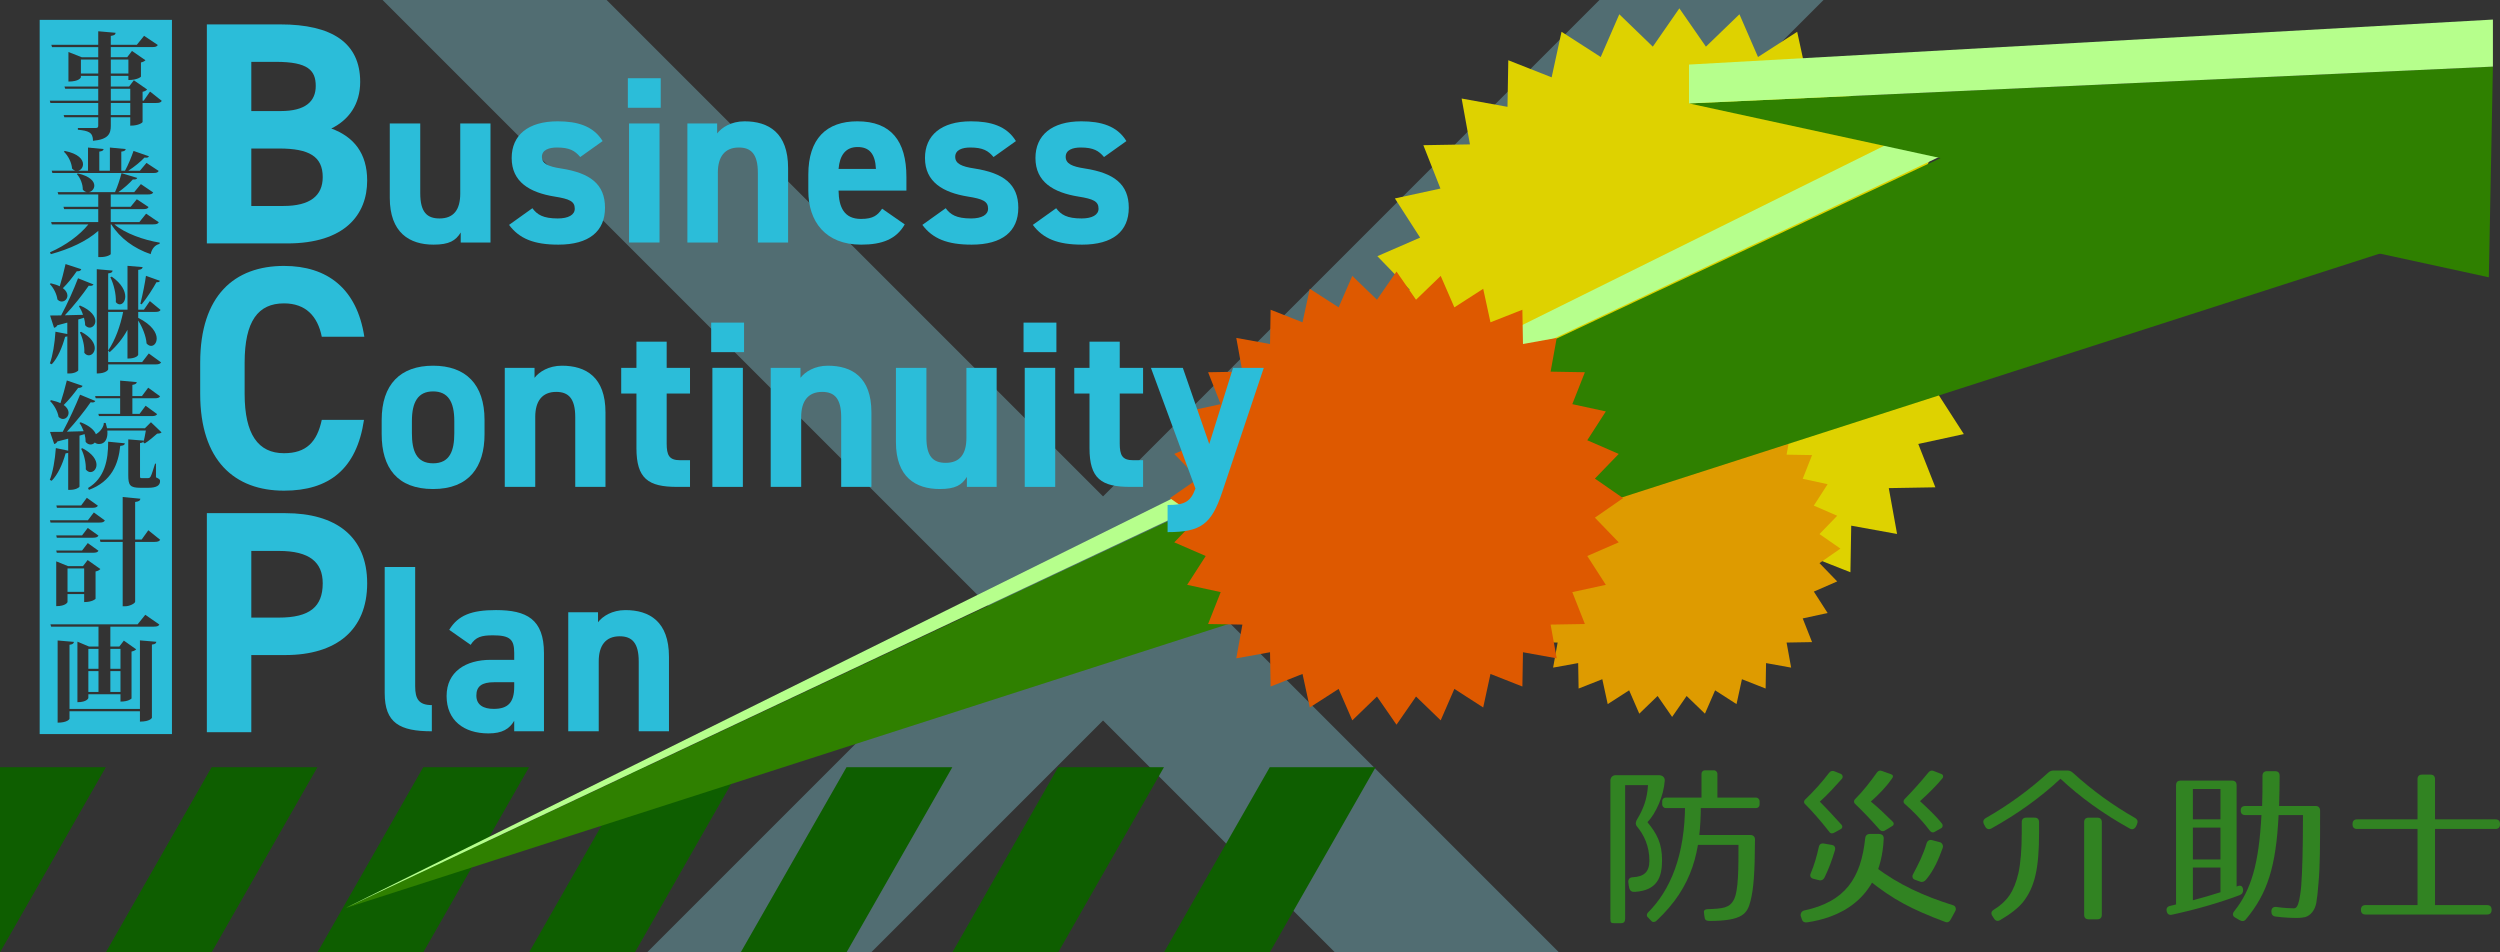
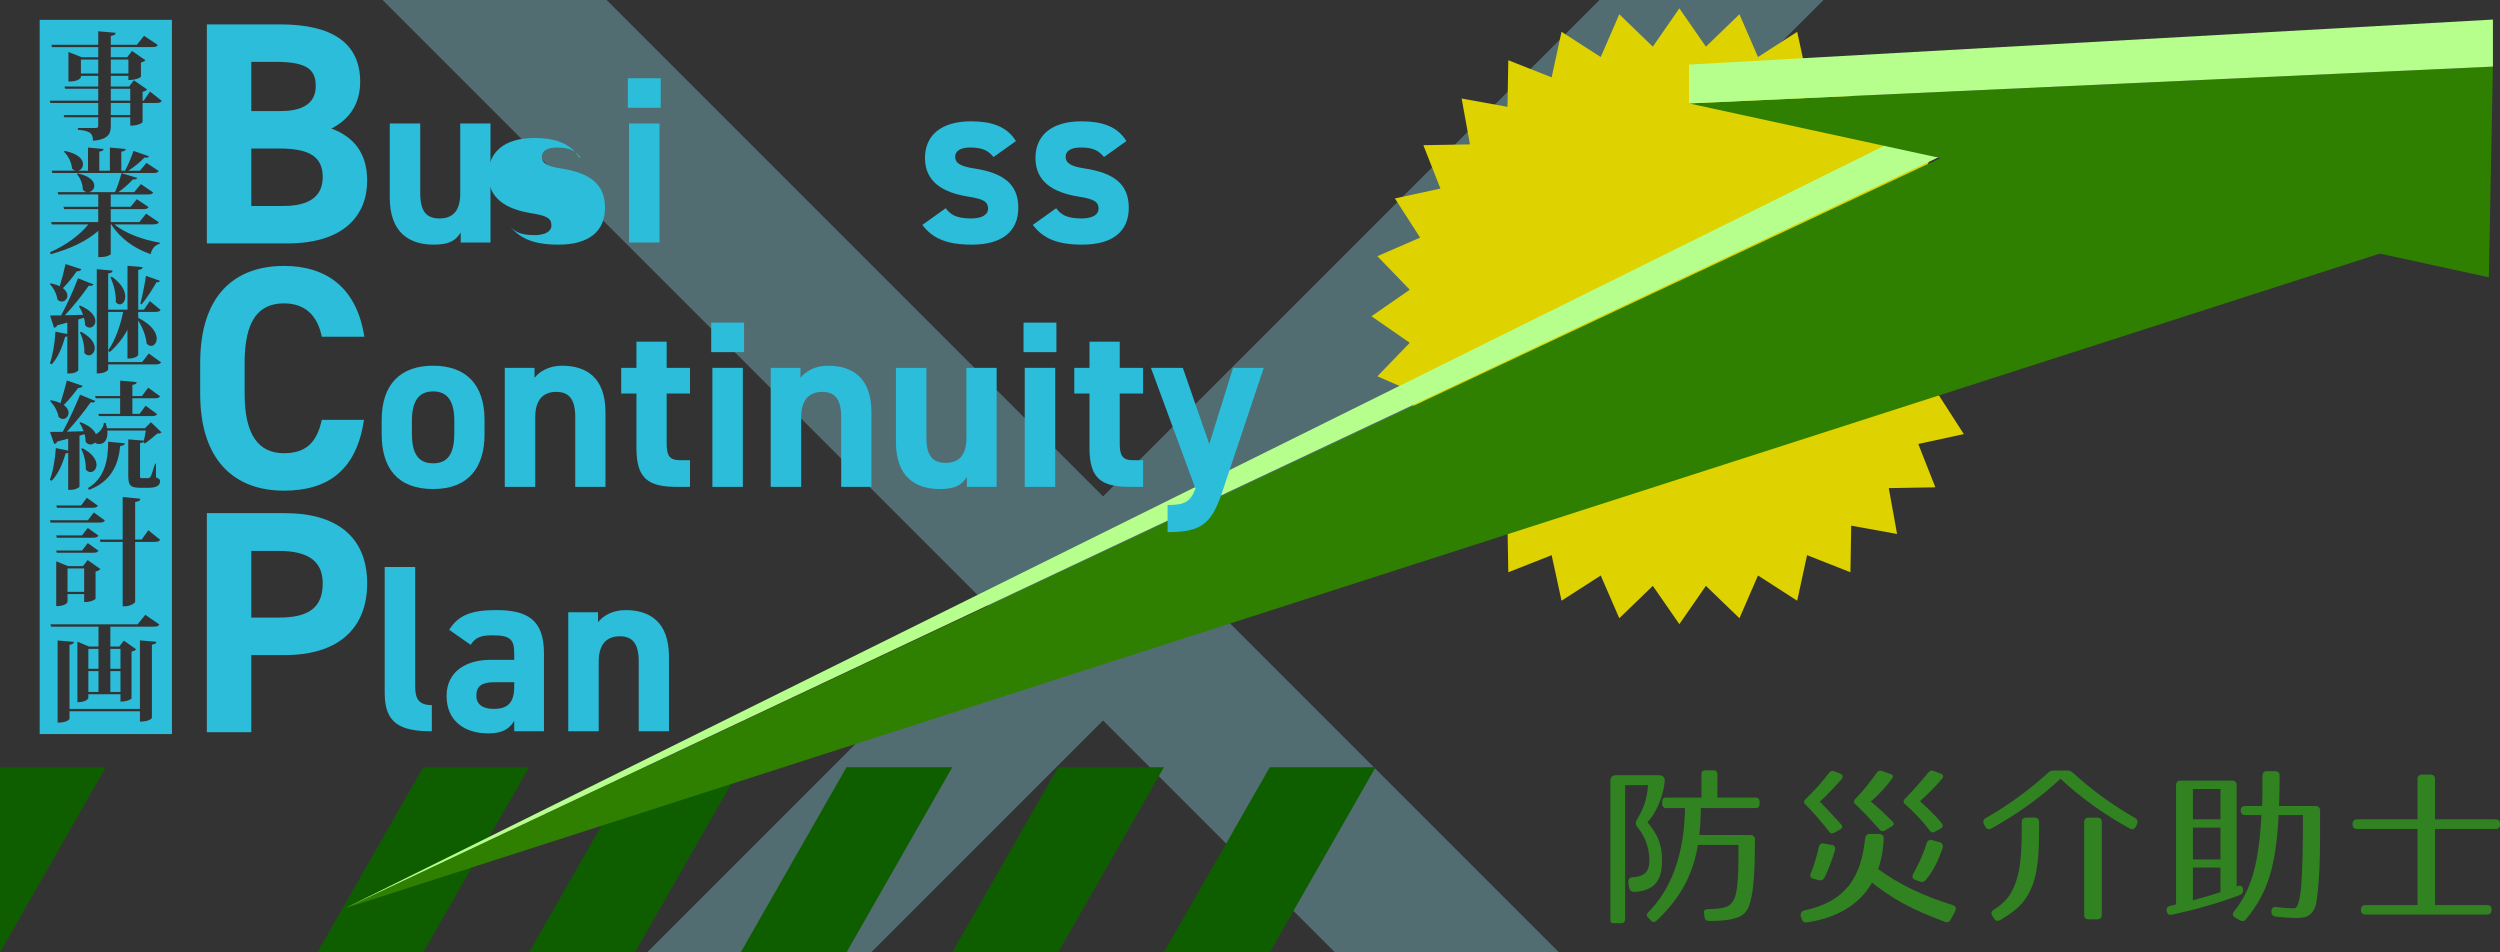
<svg xmlns="http://www.w3.org/2000/svg" width="1890.07" height="720" viewBox="0 0 1890.07 720">
  <rect x="0" y="0" width="1890.07" height="720" fill="#333333" stroke="none" />
  <defs>
    <style>
      .cls-1 {
        fill: #b6ff8c;
      }

      .cls-2 {
        fill: #de5900;
      }

      .cls-3 {
        fill: #ded200;
      }

      .cls-4 {
        isolation: isolate;
      }

      .cls-5 {
        fill: #0e5e00;
      }

      .cls-6 {
        fill: #318322;
      }

      .cls-7 {
        fill: #2f8000;
      }

      .cls-8 {
        fill: #de9b00;
      }

      .cls-9 {
        fill: #8bdae8;
        mix-blend-mode: screen;
        opacity: .35;
      }

      .cls-10 {
        fill: #2bbdd9;
      }
    </style>
  </defs>
  <g class="cls-4">
    <g id="layer2">
      <polygon class="cls-9" points="918.63 460 1378.63 0 1209.22 0 833.93 375.29 458.63 0 289.22 0 749.22 460 489.22 720 658.63 720 833.93 544.71 1009.22 720 1178.63 720 918.63 460" />
    </g>
    <g id="layer1">
      <polygon class="cls-5" points="640 580 560 720 640 720 720 580 640 580" />
      <polygon class="cls-5" points="480 580 400 720 480 720 560 580 480 580" />
      <polygon class="cls-5" points="800 580 720 720 800 720 880 580 800 580" />
      <polygon class="cls-5" points="0 580 0 720 80 580 0 580" />
      <polygon class="cls-5" points="320 580 240 720 320 720 400 580 320 580" />
-       <polygon class="cls-5" points="160 580 80 720 160 720 240 580 160 580" />
      <polygon class="cls-5" points="960 580 880 720 960 720 1040 580 960 580" />
      <polygon class="cls-3" points="1269.64 6.31 1289.72 35.27 1315.06 10.79 1329.1 43.1 1358.72 24.03 1366.19 58.47 1398.97 45.55 1399.58 80.77 1434.24 74.49 1427.97 109.16 1463.19 109.77 1450.27 142.55 1484.7 150.02 1465.64 179.64 1497.95 193.68 1473.47 219.02 1502.42 239.1 1473.47 259.17 1497.95 284.51 1465.64 298.55 1484.7 328.18 1450.27 335.65 1463.19 368.42 1427.97 369.03 1434.24 403.7 1399.58 397.42 1398.97 432.65 1366.19 419.73 1358.72 454.16 1329.1 435.09 1315.06 467.41 1289.72 442.93 1269.64 471.88 1249.57 442.93 1224.23 467.41 1210.19 435.09 1180.56 454.16 1173.09 419.73 1140.31 432.65 1139.71 397.42 1105.04 403.7 1111.32 369.03 1076.09 368.42 1089.01 335.65 1054.58 328.18 1073.64 298.55 1041.33 284.51 1065.81 259.17 1036.86 239.1 1065.81 219.02 1041.33 193.68 1073.64 179.64 1054.58 150.02 1089.01 142.55 1076.09 109.77 1111.32 109.16 1105.04 74.49 1139.71 80.77 1140.31 45.55 1173.09 58.47 1180.56 24.03 1210.19 43.1 1224.23 10.79 1249.57 35.27 1269.64 6.31" />
-       <polygon class="cls-8" points="1264.17 287.51 1275.14 303.34 1288.99 289.96 1296.67 307.62 1312.86 297.2 1316.95 316.02 1334.86 308.96 1335.19 328.21 1354.15 324.78 1350.71 343.73 1369.97 344.06 1362.91 361.98 1381.73 366.06 1371.31 382.26 1388.97 389.93 1375.59 403.78 1391.42 414.76 1375.59 425.73 1388.97 439.58 1371.31 447.26 1381.73 463.45 1362.91 467.54 1369.97 485.45 1350.71 485.79 1354.15 504.74 1335.19 501.31 1334.86 520.56 1316.95 513.5 1312.86 532.32 1296.67 521.9 1288.99 539.56 1275.14 526.18 1264.17 542.01 1253.19 526.18 1239.34 539.56 1231.67 521.9 1215.47 532.32 1211.39 513.5 1193.47 520.56 1193.14 501.31 1174.19 504.74 1177.62 485.79 1158.36 485.45 1165.43 467.54 1146.61 463.45 1157.03 447.26 1139.36 439.58 1152.75 425.73 1136.92 414.76 1152.75 403.78 1139.36 389.93 1157.03 382.26 1146.61 366.06 1165.43 361.98 1158.36 344.06 1177.62 343.73 1174.19 324.78 1193.14 328.21 1193.47 308.96 1211.39 316.02 1215.47 297.2 1231.67 307.62 1239.34 289.96 1253.19 303.34 1264.17 287.51" />
      <g>
        <polygon class="cls-7" points="260.89 686.64 1508.92 99.84 1842.71 177.71 260.89 686.64" />
        <polygon class="cls-1" points="260.89 686.64 1457.88 93.66 1502.73 101.39 260.89 686.64" />
        <polygon class="cls-7" points="1276.94 78.19 1881.62 209.64 1884.71 50.36 1276.94 78.19" />
        <polygon class="cls-1" points="1276.94 78.19 1276.94 48.81 1884.71 14.79 1884.71 50.36 1276.94 78.19" />
      </g>
-       <polygon class="cls-2" points="1055.79 205.3 1070.56 226.6 1089.21 208.59 1099.54 232.37 1121.34 218.34 1126.84 243.67 1150.96 234.17 1151.41 260.09 1176.92 255.47 1172.3 280.98 1198.22 281.43 1188.71 305.55 1214.05 311.04 1200.02 332.85 1223.8 343.18 1205.78 361.82 1227.09 376.6 1205.78 391.37 1223.8 410.02 1200.02 420.35 1214.05 442.15 1188.71 447.65 1198.22 471.77 1172.3 472.21 1176.92 497.72 1151.41 493.11 1150.96 519.03 1126.84 509.52 1121.34 534.86 1099.54 520.83 1089.21 544.61 1070.56 526.59 1055.79 547.9 1041.02 526.59 1022.37 544.61 1012.04 520.83 990.24 534.86 984.74 509.52 960.62 519.03 960.18 493.11 934.66 497.72 939.28 472.21 913.36 471.77 922.87 447.65 897.53 442.15 911.56 420.35 887.78 410.02 905.8 391.37 884.49 376.6 905.8 361.82 887.78 343.18 911.56 332.85 897.53 311.04 922.87 305.55 913.36 281.43 939.28 280.98 934.66 255.47 960.18 260.09 960.62 234.17 984.74 243.67 990.24 218.34 1012.04 232.37 1022.37 208.59 1041.02 226.6 1055.79 205.3" />
      <g>
        <path class="cls-10" d="M211.83,18.44c39.12,0,60.48,13.92,60.48,43.44,0,17.04-8.64,28.8-21.84,35.28,17.04,6.24,27.12,18.72,27.12,39.36,0,25.68-16.8,47.52-60.48,47.52h-60.72V18.44h55.44ZM189.99,83.96h22.32c18.48,0,26.4-7.2,26.4-18.96s-5.76-18.24-30-18.24h-18.72v37.2ZM189.99,155.72h24.24c20.16,0,29.76-7.68,29.76-21.84,0-15.6-10.32-21.6-32.88-21.6h-21.12v43.44Z" />
        <path class="cls-10" d="M370.82,183.34h-22.5v-7.56c-3.78,6.12-8.64,9.18-20.52,9.18-18.18,0-33.12-9-33.12-35.46v-56.16h23.04v52.74c0,14.22,5.04,19.08,14.58,19.08,10.62,0,15.66-6.48,15.66-18.9v-52.92h22.86v90Z" />
-         <path class="cls-10" d="M438.68,118.72c-3.96-4.68-7.92-7.2-17.64-7.2-5.94,0-11.34,1.8-11.34,7.02s4.86,7.38,14.4,8.82c22.14,3.42,33.3,11.88,33.3,29.7s-12.06,27.9-35.28,27.9c-18.36,0-29.52-4.5-37.26-14.94l17.64-12.6c3.6,4.86,8.1,7.74,19.26,7.74,7.92,0,12.78-2.7,12.78-7.38,0-5.58-3.96-7.38-15.3-9.18-18.72-3.06-32.4-10.98-32.4-29.16,0-17.1,12.24-27.72,34.74-27.72,14.76,0,27,3.42,34.02,14.94l-16.92,12.06Z" />
+         <path class="cls-10" d="M438.68,118.72c-3.96-4.68-7.92-7.2-17.64-7.2-5.94,0-11.34,1.8-11.34,7.02s4.86,7.38,14.4,8.82c22.14,3.42,33.3,11.88,33.3,29.7s-12.06,27.9-35.28,27.9c-18.36,0-29.52-4.5-37.26-14.94c3.6,4.86,8.1,7.74,19.26,7.74,7.92,0,12.78-2.7,12.78-7.38,0-5.58-3.96-7.38-15.3-9.18-18.72-3.06-32.4-10.98-32.4-29.16,0-17.1,12.24-27.72,34.74-27.72,14.76,0,27,3.42,34.02,14.94l-16.92,12.06Z" />
        <path class="cls-10" d="M474.68,59.15h24.84v22.32h-24.84v-22.32ZM475.58,93.34h23.04v90h-23.04v-90Z" />
-         <path class="cls-10" d="M519.68,93.34h22.5v7.56c3.42-4.5,10.62-9.18,20.7-9.18,18.18,0,32.94,8.64,32.94,35.28v56.34h-22.86v-52.74c0-14.04-5.04-19.08-14.4-19.08-10.62,0-15.84,7.02-15.84,18.9v52.92h-23.04v-90Z" />
-         <path class="cls-10" d="M684.01,169.66c-6.3,10.98-16.74,15.3-32.94,15.3-27,0-39.96-17.46-39.96-40.68v-12.24c0-27.18,13.68-40.32,37.08-40.32,25.38,0,37.08,14.76,37.08,42.12v10.26h-51.3c.18,12.42,4.14,21.42,16.92,21.42,9.54,0,12.6-2.88,16.02-7.74l17.1,11.88ZM633.97,127.72h28.26c-.54-11.7-5.22-16.56-13.86-16.56-9.18,0-13.5,6.3-14.4,16.56Z" />
        <path class="cls-10" d="M751.15,118.72c-3.96-4.68-7.92-7.2-17.64-7.2-5.94,0-11.34,1.8-11.34,7.02s4.86,7.38,14.4,8.82c22.14,3.42,33.3,11.88,33.3,29.7s-12.06,27.9-35.28,27.9c-18.36,0-29.52-4.5-37.26-14.94l17.64-12.6c3.6,4.86,8.1,7.74,19.26,7.74,7.92,0,12.78-2.7,12.78-7.38,0-5.58-3.96-7.38-15.3-9.18-18.72-3.06-32.4-10.98-32.4-29.16,0-17.1,12.24-27.72,34.74-27.72,14.76,0,27,3.42,34.02,14.94l-16.92,12.06Z" />
        <path class="cls-10" d="M834.67,118.72c-3.96-4.68-7.92-7.2-17.64-7.2-5.94,0-11.34,1.8-11.34,7.02s4.86,7.38,14.4,8.82c22.14,3.42,33.3,11.88,33.3,29.7s-12.06,27.9-35.28,27.9c-18.36,0-29.52-4.5-37.26-14.94l17.64-12.6c3.6,4.86,8.1,7.74,19.26,7.74,7.92,0,12.78-2.7,12.78-7.38,0-5.58-3.96-7.38-15.3-9.18-18.72-3.06-32.4-10.98-32.4-29.16,0-17.1,12.24-27.72,34.74-27.72,14.76,0,27,3.42,34.02,14.94l-16.92,12.06Z" />
        <path class="cls-10" d="M243.27,254.56c-3.12-15.6-12.24-25.2-28.56-25.2-19.44,0-29.76,13.2-29.76,44.88v23.52c0,30.72,10.32,44.88,29.76,44.88,16.8,0,24.96-8.4,28.56-25.2h31.92c-5.52,37.2-26.4,53.52-60.48,53.52-37.2,0-63.36-22.56-63.36-73.2v-23.52c0-51.12,26.16-73.2,63.36-73.2,32.88,0,55.2,17.28,60.72,53.52h-32.16Z" />
        <path class="cls-10" d="M366.32,328.32c0,24.66-11.7,41.4-38.88,41.4s-38.88-16.2-38.88-41.4v-10.8c0-27,14.22-41.04,38.88-41.04s38.88,14.04,38.88,41.04v10.8ZM343.46,327.6v-9.36c0-14.4-4.68-22.32-16.02-22.32s-16.02,7.92-16.02,22.32v9.36c0,12.96,3.24,22.68,16.02,22.68s16.02-9.72,16.02-22.68Z" />
        <path class="cls-10" d="M381.62,278.1h22.5v7.56c3.42-4.5,10.62-9.18,20.7-9.18,18.18,0,32.94,8.64,32.94,35.28v56.34h-22.86v-52.74c0-14.04-5.04-19.08-14.4-19.08-10.62,0-15.84,7.02-15.84,18.9v52.92h-23.04v-90Z" />
        <path class="cls-10" d="M469.64,278.1h11.52v-19.8h22.86v19.8h17.64v19.44h-17.64v37.62c0,9,1.8,12.78,10.26,12.78h7.38v20.16h-9.72c-21.78,0-30.78-6.12-30.78-29.34v-41.22h-11.52v-19.44Z" />
        <path class="cls-10" d="M537.68,243.91h24.84v22.32h-24.84v-22.32ZM538.58,278.1h23.04v90h-23.04v-90Z" />
        <path class="cls-10" d="M582.68,278.1h22.5v7.56c3.42-4.5,10.62-9.18,20.7-9.18,18.18,0,32.94,8.64,32.94,35.28v56.34h-22.86v-52.74c0-14.04-5.04-19.08-14.4-19.08-10.62,0-15.84,7.02-15.84,18.9v52.92h-23.04v-90Z" />
        <path class="cls-10" d="M753.49,368.1h-22.5v-7.56c-3.78,6.12-8.64,9.18-20.52,9.18-18.18,0-33.12-9-33.12-35.46v-56.16h23.04v52.74c0,14.22,5.04,19.08,14.58,19.08,10.62,0,15.66-6.48,15.66-18.9v-52.92h22.86v90Z" />
        <path class="cls-10" d="M773.83,243.91h24.84v22.32h-24.84v-22.32ZM774.73,278.1h23.04v90h-23.04v-90Z" />
        <path class="cls-10" d="M812.17,278.1h11.52v-19.8h22.86v19.8h17.64v19.44h-17.64v37.62c0,9,1.8,12.78,10.26,12.78h7.38v20.16h-9.72c-21.78,0-30.78-6.12-30.78-29.34v-41.22h-11.52v-19.44Z" />
        <path class="cls-10" d="M894.25,278.1l19.98,57.6,18-57.6h23.22l-31.5,94.14c-8.1,24.12-16.02,30.06-41.22,30.06v-20.52c12.42,0,17.28-1.98,21.06-12.42l-33.66-91.26h24.12Z" />
        <path class="cls-10" d="M189.99,495.24v58.32h-33.6v-165.6h59.28c38.16,0,61.92,17.52,61.92,53.04s-23.52,54.24-61.92,54.24h-25.68ZM210.87,466.92c23.28,0,33.12-8.16,33.12-25.92,0-15.84-9.84-24.48-33.12-24.48h-20.88v50.4h20.88Z" />
        <path class="cls-10" d="M290.84,428.67h23.04v90.18c0,9.72,2.88,14.22,12.6,14.22v19.8c-24.3,0-35.64-6.3-35.64-28.8v-95.4Z" />
        <path class="cls-10" d="M370.94,498.86h17.82v-5.22c0-10.08-3.06-13.32-16.02-13.32-8.82,0-13.14,1.26-16.92,7.2l-16.2-11.34c6.66-10.98,16.74-14.94,35.28-14.94,23.22,0,36.36,6.84,36.36,32.58v59.04h-22.5v-7.92c-3.6,6.12-9,9.54-19.44,9.54-18.72,0-31.68-9.9-31.68-28.26s14.4-27.36,33.3-27.36ZM388.76,515.78h-15.12c-9.36,0-13.5,3.06-13.5,10.08s5.22,10.08,13.14,10.08c10.44,0,15.48-4.5,15.48-16.74v-3.42Z" />
        <path class="cls-10" d="M429.62,462.87h22.5v7.56c3.42-4.5,10.62-9.18,20.7-9.18,18.18,0,32.94,8.64,32.94,35.28v56.34h-22.86v-52.74c0-14.04-5.04-19.08-14.4-19.08-10.62,0-15.84,7.02-15.84,18.9v52.92h-23.04v-90Z" />
      </g>
      <g>
        <rect class="cls-10" x="51.05" y="429.76" width="12.58" height="17.69" />
        <path class="cls-10" d="M81.76,235.81v29.21c5.54-8.1,9.24-18.83,11.35-29.21h-11.35Z" />
        <rect class="cls-10" x="83.43" y="490.57" width="7.66" height="15.05" />
        <rect class="cls-10" x="66.8" y="507.38" width="7.66" height="15.75" />
        <rect class="cls-10" x="83.43" y="507.38" width="7.66" height="15.75" />
        <rect class="cls-10" x="66.8" y="490.57" width="7.66" height="15.05" />
        <rect class="cls-10" x="83.78" y="77.85" width="14.7" height="9.15" />
        <path class="cls-10" d="M30,15v540h100V15H30ZM39.17,169.63l-.53-1.76h35.64v-9.77h-25.78l-.53-1.76h26.31v-9.33h-30.18l-.53-1.76h22c-1.06-.18-2.11-.79-2.99-1.94.09-3.87-1.85-8.89-4.49-11.7l.7-.53c9.42,2.2,12.5,6.07,12.5,9.24,0,2.46-1.85,4.49-4.05,4.93h19.71c1.94-4.22,3.78-10.03,4.93-14.34l11.88,3.61c-.35.97-1.32,1.32-3.34,1.14-2.64,2.99-6.78,6.69-10.91,9.59h11.97l5.02-6.07,9.33,6.34c-.7,1.14-1.76,1.5-4.14,1.5h-27.98v9.33h15.05l4.66-5.72,8.89,5.9c-.62,1.23-1.76,1.58-4.05,1.58h-24.55v9.77h21.65l5.1-6.34,9.59,6.51c-.7,1.23-1.76,1.58-4.22,1.58h-29.39c8.01,6.78,22.26,11.88,34.32,13.82l-.18.97c-3.26.7-5.81,3.52-6.69,7.74-12.5-4.31-23.23-12.06-29.74-22.53h-.44v22.44c0,.53-2.9,2.29-7.74,2.29h-1.67v-19.8c-8.89,7.83-21.65,13.73-35.9,17.6l-.62-1.41c11.88-5.19,22.53-13.02,29.04-21.12h-27.63ZM54.48,127.48c-.26-4.4-2.9-9.77-6.16-12.76l.62-.62c10.47,2.11,13.82,6.51,13.82,10.03,0,2.38-1.5,4.4-3.52,4.93h7.3v-17.51l11.79,1.14c-.18,1.06-.88,1.58-3.26,1.94v14.43h8.01v-17.51l11.97,1.14c-.18,1.06-.97,1.67-3.34,1.94v14.43h2.82c2.38-4.31,4.93-10.56,6.42-14.96l11.62,4.05c-.26.7-.88,1.06-2.02,1.06-.44,0-.79,0-1.32-.09-2.99,3.17-7.66,7.04-12.23,9.94h8.8l4.93-5.9,9.24,6.07c-.62,1.23-1.67,1.58-4.14,1.58H39.61l-.53-1.76h17.78c-.79-.26-1.58-.79-2.38-1.58ZM118.46,255.96c0,3.26-1.94,5.54-4.22,5.54-1.14,0-2.38-.62-3.43-1.85-.35-5.37-3.17-12.41-6.34-17.34v25.96c0,.18-1.23,2.82-8.1,2.82v-21.74c-3.43,6.34-8.01,12.06-13.46,16.9l-1.14-1.23v8.71h25.7l5.02-6.51,9.33,6.78c-.79,1.14-1.94,1.5-4.31,1.5h-35.73v3.78c0,.18-1.41,3.08-8.62,3.08v-78.85l11.97,1.06c-.18,1.23-.88,1.85-3.34,2.11v27.46h14.61v-33.17l11.44.97c-.18,1.14-.88,1.85-3.34,2.11v30.09h4.31l4.49-6.51,8.1,6.69c-.62,1.14-1.76,1.5-4.14,1.5h-12.76v4.49c10.56,5.28,13.99,11.44,13.99,15.66ZM105.52,312.9l4.58-6.16,8.71,6.34c-.7,1.14-1.85,1.5-4.05,1.5h-39.95l-.44-1.67h16.46v-11.79h-18.48l-.44-1.67h18.92v-11.7l12.58,1.14c-.18,1.14-.97,1.67-3.34,2.11v8.45h7.22l4.75-6.34,8.98,6.51c-.62,1.14-1.85,1.5-4.22,1.5h-16.72v11.79h5.46ZM83.43,209.58l1.06-.44c7.66,5.37,10.21,11,10.21,15.05,0,3.52-1.94,5.9-4.14,5.9-.97,0-2.11-.53-2.99-1.67.35-5.9-1.67-13.9-4.14-18.83ZM118.28,213.37c-2.29,4.14-6.95,11.62-11.18,16.72l-.97-.44c1.67-6.51,3.61-16.37,4.22-21.12l10.56,3.78c-.35.97-1.41,1.14-2.64,1.06ZM38.38,214.16c2.73.62,5.02,1.41,6.78,2.29,1.41-4.66,3.17-11.09,4.4-16.81l11.88,3.87c-.35,1.06-1.14,1.67-3.43,1.58-3.08,4.49-6.86,9.24-10.47,12.76,2.46,1.85,3.43,3.87,3.43,5.63,0,2.55-2.02,4.49-4.31,4.49-1.06,0-2.2-.44-3.26-1.58-.44-3.87-2.9-8.8-5.72-11.62l.7-.62ZM41.9,250.77l8.98,1.76v-8.62l-7.57,2.02c-.53,1.14-1.5,1.76-2.46,1.85l-2.99-9.24c1.94,0,4.84,0,8.36-.09,4.66-8.62,9.68-19.89,12.76-28.07l11.7,4.66c-.44.7-1.06,1.06-2.29,1.06-.35,0-.79,0-1.32-.09-4.4,6.42-11.26,15.22-18.04,22.35,4.14-.09,8.89-.18,13.73-.35-.79-2.46-1.94-4.75-3.08-6.51l.79-.53c8.71,3.7,11.62,8.36,11.62,11.79,0,2.9-2.11,4.93-4.31,4.93-1.14,0-2.38-.53-3.43-1.85,0-1.76-.35-3.7-.88-5.63-1.32.44-2.73.88-4.31,1.32v38.37c0,.62-2.64,2.46-6.86,2.46h-1.41v-28.07c-.44.18-.97.26-1.67.35-2.29,8.27-5.63,16.02-10.12,20.77l-1.41-.7c2.11-5.63,3.7-15.13,4.22-23.93ZM60.38,251.3l.97-.44c7.74,4.14,10.3,8.8,10.3,12.32,0,3.17-2.2,5.46-4.49,5.46-1.23,0-2.46-.62-3.43-1.94.35-4.84-1.23-11.35-3.34-15.4ZM51.84,312.1c0,2.55-1.94,4.66-4.22,4.66-1.14,0-2.29-.53-3.34-1.58-.62-4.05-3.43-9.06-6.42-11.97l.7-.7c2.9.62,5.28,1.41,7.13,2.29,1.58-4.75,3.43-11.35,4.84-17.16l11.88,4.05c-.35,1.06-1.23,1.58-3.34,1.58-3.34,4.58-7.22,9.33-10.91,12.94,2.64,1.85,3.7,4.05,3.7,5.9ZM68.38,356.9c-1.23,0-2.46-.62-3.52-2.02.26-4.84-1.32-11.53-3.52-15.58l.97-.44c8.01,4.22,10.65,8.98,10.65,12.5,0,3.26-2.2,5.54-4.58,5.54ZM81.76,333.93l12.67,1.23c-.18,1.23-1.14,1.76-3.52,1.94-1.41,13.82-6.51,26.84-23.67,33.26l-.7-1.41c12.58-7.39,15.31-21.12,15.22-35.02ZM65.66,376.35l8.36,5.98c-.7,1.14-1.85,1.58-4.14,1.58h-26.84l-.44-1.76h18.74l4.31-5.81ZM66.45,393.33l4.49-5.9,8.36,6.07c-.7,1.23-1.85,1.58-4.14,1.58h-36.96l-.44-1.76h28.69ZM51.05,449.12v6.07c0,.09-1.23,3.08-8.54,3.08v-33.88l8.89,3.61h11.35l3.52-4.58,9.59,6.78c-.53.7-1.76,1.5-3.61,1.85v20.68c0,.09-2.38,2.46-8.62,2.46v-6.07h-12.58ZM62.05,416.21l4.31-5.63,8.1,5.81c-.62,1.14-1.85,1.5-4.14,1.5h-27.37l-.44-1.67h19.54ZM42.51,404.77h19.54l4.31-5.63,8.1,5.81c-.62,1.14-1.85,1.58-4.14,1.58h-27.37l-.44-1.76ZM114.85,487.31v55.35c0,.18-1.5,2.9-9.06,2.9v-7.83h-53.24v5.72c0,.18-1.58,2.9-8.98,2.9v-62.13l12.32,1.06c-.18,1.23-.88,1.85-3.34,2.2v48.49h53.24v-51.83l12.41,1.06c-.18,1.23-.88,1.85-3.34,2.11ZM116.25,473.76h-32.82v15.05h6.78l3.43-4.49,9.33,6.6c-.62.62-1.76,1.32-3.52,1.67v35.46c0,.09-2.2,2.38-8.36,2.38v-5.54h-24.29v2.82c0,.18-1.14,3.17-8.27,3.17v-45.76l8.8,3.7h7.13v-15.05h-35.81l-.53-1.76h65.91l5.81-7.22,10.65,7.39c-.62,1.14-1.67,1.58-4.22,1.58ZM116.87,409.7h-14.7v45.23c0,1.14-3.96,3.43-7.57,3.43h-1.85v-48.66h-16.81l-.44-1.76h17.25v-32.21l13.38,1.32c-.18,1.32-.97,2.11-3.96,2.46v28.42h4.93l5.02-7.04,8.98,7.22c-.7,1.14-1.85,1.58-4.22,1.58ZM107.19,361.47h4.58c1.06,0,1.5-.18,2.11-1.23.7-1.06,1.94-5.19,3.34-9.68h.7v10.3c2.73,1.32,3.08,1.67,3.08,2.9,0,3.17-2.46,5.02-8.98,5.02h-5.9c-7.92,0-9.15-1.94-9.15-9.68v-26.93l11.79.97c-.18.97-.62,1.5-2.9,1.85v24.2c0,2.2,0,2.29,1.32,2.29ZM118.81,327.86c-2.38,2.2-6.51,5.54-9.33,7.39l-1.06-.62c.62-2.2,1.32-6.25,1.85-9.15h-29.13c.09.62.09,1.23.09,1.85,0,4.05-1.58,8.36-6.34,8.36-1.14,0-2.38-.35-3.17-1.14-.88.97-2.02,1.5-3.26,1.5s-2.55-.53-3.7-1.94c0-1.76-.26-3.87-.79-5.9l-3.87,1.14v38.54c0,.53-2.73,2.46-7.04,2.46h-1.5v-27.98c-.44.18-1.06.35-1.94.35-2.38,8.36-5.9,16.1-10.56,20.77l-1.41-.7c2.29-5.63,3.96-15.13,4.58-24.02l9.33,1.94v-9.06c-2.55.7-5.19,1.41-8.18,2.11-.53,1.14-1.5,1.76-2.38,1.94l-3.17-9.15c2.2,0,5.54,0,9.59-.09,4.75-8.8,9.86-19.98,13.11-28.07l11.53,4.75c-.35.7-.97,1.14-2.2,1.14-.35,0-.79-.09-1.32-.18-4.4,6.42-11.26,15.05-17.95,22.26,3.87-.09,8.18-.18,12.67-.35-.88-2.38-1.94-4.58-3.17-6.25l.88-.53c6.95,2.73,10.38,6.07,11.53,9.06.44-.35.88-.62,1.32-.88,2.11-1.41,4.75-4.84,4.66-7.66h1.41c.44,1.41.79,2.82,1.06,4.05h28.6l4.58-4.58,8.01,7.66c-.62.7-1.58.88-3.34.97ZM118.1,77.85h-10.3v14.43c0,.18-2.38,2.73-9.33,2.73v-6.34h-14.7v6.34c0,5.9-1.67,10.38-13.46,11.44,0-6.51-3.52-7.57-11.44-8.36v-1.32h13.46c1.5,0,1.94-.53,1.94-1.76v-6.34h-25.61l-.53-1.67h26.14v-9.15h-36.17l-.44-1.76h36.61v-8.98h-24.99l-.53-1.67h25.52v-8.1h-13.11v1.06c0,.26-1.32,3.26-9.42,3.26v-22.35l10.03,3.96h12.5v-7.66h-34.94l-.53-1.76h35.46v-10.21l13.11,1.14c-.09,1.23-.62,1.94-3.61,2.38v6.69h19.71l5.46-6.78,10.38,6.95c-.7,1.23-1.76,1.58-4.31,1.58h-31.24v7.66h12.41l3.61-4.75,10.21,7.04c-.62.62-1.76,1.32-3.43,1.67v10.74c0,.09-2.55,2.55-9.5,2.55v-3.17h-13.29v8.1h13.82l3.61-4.75,10.03,6.95c-.53.7-1.67,1.41-3.43,1.76v6.69h.88l4.75-6.86,8.89,7.04c-.7,1.14-1.76,1.58-4.22,1.58Z" />
        <rect class="cls-10" x="83.78" y="67.11" width="14.7" height="8.98" />
        <rect class="cls-10" x="83.78" y="45.02" width="13.29" height="10.56" />
        <rect class="cls-10" x="61.17" y="45.02" width="13.11" height="10.56" />
      </g>
      <g>
        <path class="cls-6" d="M1567.13,584.2c14.78,13.48,30.46,24.76,47.05,34.22,1.94,1.17,2.33,2.72,1.42,4.8l-.78,1.69c-1.17,1.94-2.85,2.59-4.8,1.43-20.09-11.15-37.59-23.85-52.24-37.59-14.65,13.74-32.15,26.44-52.24,37.59-1.94,1.04-3.63.52-4.67-1.43l-.91-1.69c-1.04-2.07-.52-3.63,1.43-4.8,16.59-9.46,32.28-20.74,47.05-34.22,1.3-1.17,2.59-1.68,4.28-1.68h10.11c1.69,0,2.98.52,4.28,1.68ZM1529.41,682.06c-3.24,4.02-9.07,8.81-17.11,13.48-1.94,1.17-3.63.78-4.8-1.17l-1.17-1.81c-1.3-1.95-.91-3.63,1.04-4.8,9.85-6.09,15.3-13.35,18.67-27.87,1.55-7.13,2.46-17.63,2.46-30.33v-7.91c0-2.33,1.17-3.5,3.5-3.5h6.09c2.33,0,3.5,1.17,3.5,3.5v7.91c0,26.7-3.11,41.09-12.19,52.5ZM1585.53,695.03h-6.35c-2.33,0-3.5-1.17-3.5-3.5v-69.87c0-2.33,1.17-3.5,3.5-3.5h6.35c2.33,0,3.5,1.17,3.5,3.5v69.87c0,2.33-1.17,3.5-3.5,3.5Z" />
        <path class="cls-6" d="M1695.85,672.6c.13,2.07-.65,3.37-2.59,4.15-14.78,5.57-32.54,10.76-51.2,14.78-2.2.52-3.63-.52-4.02-2.85-.39-2.07.65-3.5,2.98-3.89,1.69-.39,2.98-.65,4.15-1.04v-90.09c0-2.33,1.17-3.5,3.5-3.5h38.76c2.33,0,3.5,1.17,3.5,3.5v76.61l.65-.26c2.46-1.04,4.02,0,4.28,2.59ZM1678.74,596.51h-20.87v22.94h20.87v-22.94ZM1678.74,625.68h-20.87v24.11h20.87v-24.11ZM1678.74,674.55v-18.67h-20.87v24.76c7-1.81,13.87-3.89,20.87-6.09ZM1723.46,586.53c0,6.22-.13,13.74-.39,22.81h27.48c2.33,0,3.5,1.3,3.5,3.63,0,25.92,0,41.48-1.17,54.31-.52,6.61-1.04,11.54-1.69,15.3-1.04,5.57-4.28,9.59-8.42,10.76-1.04.26-3.5.65-6.35.65-4.02,0-9.85-.26-15.94-1.04-2.2-.26-3.24-1.55-3.24-3.63v-.39c0-2.33,1.42-3.5,3.76-3.24,5.7.78,10.37,1.04,13.22,1.04,1.69,0,2.98-1.43,4.02-6.09.39-1.94,1.17-5.96,1.56-11.15.78-9.85,1.3-26.96,1.3-53.27h-18.41c-1.95,39.02-8.43,59.24-24.63,78.68-1.3,1.69-2.98,1.82-4.8.78l-3.37-1.94c-2.07-1.17-2.2-2.98-.78-4.8,12.83-16.07,18.67-35.65,20.61-72.72h-12.18c-2.33,0-3.5-1.17-3.5-3.5,0-2.2,1.17-3.37,3.5-3.37h12.7c.26-6.87.26-14.52.26-22.81,0-2.2,1.17-3.5,3.5-3.5h5.96c2.33,0,3.5,1.17,3.5,3.5Z" />
        <path class="cls-6" d="M1890.07,622.96v.26c0,2.33-1.17,3.5-3.5,3.5h-45.63v57.55h39.28c2.33,0,3.5,1.17,3.5,3.5v.13c0,2.33-1.16,3.5-3.5,3.5h-91.77c-2.33,0-3.5-1.17-3.5-3.5v-.13c0-2.33,1.17-3.5,3.5-3.5h39.27v-57.55h-45.63c-2.33,0-3.5-1.17-3.5-3.5v-.26c0-2.33,1.17-3.5,3.5-3.5h45.63v-30.33c0-2.33,1.17-3.5,3.5-3.5h6.22c2.33,0,3.5,1.17,3.5,3.5v30.33h45.63c2.33,0,3.5,1.17,3.5,3.5Z" />
        <g>
          <path class="cls-6" d="M1245.54,621.62c7.34,8.99,11.01,16.04,11.01,28.86s-3.72,22.64-20.33,23.78c-2.37.16-3.65-.49-4.38-2.49-.34-.94-.62-3.29-.78-4.83-.2-1.95.71-3.58,3.34-3.72,8.44-.45,12.59-3.9,12.59-12.49,0-11.07-4.17-19.65-9.4-25.92-1.38-1.66-1-3.56.15-5.46,4.51-7.42,7.59-15.07,8.19-25.77h-17.27v100.76c0,2.35-.76,3.61-3.11,3.61h-4.98c-2.63,0-3.08-.29-3.08-3.61v-104c0-2.18,1.28-4.29,4.18-4.29h32.36c2.35,0,4.79,1.25,4.56,4.29-.83,11.34-6.56,24.4-13.07,31.28Z" />
          <rect class="cls-6" x="1286.38" y="582.37" width="12.04" height="24.25" rx="2.59" ry="2.59" />
          <path class="cls-6" d="M1285.88,607.92c0,35.39-5.79,62.21-33.53,88.2-1.21,1.13-2.8,1.23-3.68.35-1.21-1.21-2.74-2.78-3.21-3.36-.8-1-.21-2.54.37-3.12,17.09-16.94,28.12-43.47,28.12-82.08h11.93Z" />
          <rect class="cls-6" x="1256.68" y="603.01" width="73.61" height="7.91" rx="2.59" ry="2.59" />
          <path class="cls-6" d="M1278.58,631.3h44.76c2.35,0,3.49,1.45,3.48,3.49-.12,25.1-1.01,37.11-3.4,46.45-2.37,9.27-5.71,14.94-30.65,15.02-2.27,0-3.52-.47-3.91-1.95-.34-1.29-.41-3.09-.63-4.56s.87-2.33,2.59-2.39c12.04-.4,16.73-1.03,19.94-6.97,3.66-6.78,3.58-24.14,3.58-41.67h-35.75v-7.41Z" />
        </g>
        <g>
          <path class="cls-6" d="M1375.84,606.09c5.4,5.4,10.36,10.87,16.46,17.52.79.86.77,2.43-.48,3.12l-5.18,2.85c-1.25.69-2.63.76-3.49-.49-6.7-8.58-13.44-16.23-18.41-21.12-1.25-1.22-.97-2.57.11-3.59,5.78-5.45,13.13-13.56,17.99-20.1,1.02-1.37,2.61-1.74,3.93-1.21l4.75,1.91c1.32.53,2.35,2.35.86,3.99-4.41,4.88-10.27,11.49-16.54,17.13Z" />
          <path class="cls-6" d="M1414.41,606.01c5.42,4.39,11.48,10.2,16.63,15.3.95.94.91,2.37-.31,3.11l-5.75,3.51c-1.22.74-2.74.67-3.88-.64-7.31-8.32-13.12-14.29-18.71-19.64-.9-.86-1.01-2.38.02-3.41,6.02-5.94,11.68-13.28,16.55-20.13,1.1-1.55,2.34-1.78,3.69-1.29l7.23,2.6c1.34.48,1.64,1.54.75,2.84-5.06,7.3-10.41,12.5-16.23,17.75Z" />
          <path class="cls-6" d="M1451.59,605.7c5.2,4.85,11.78,10.82,16.65,17.05.78,1,.62,2.68-.62,3.38l-5.05,2.83c-1.24.7-2.5.51-3.79-1.21-6.27-8.32-12.85-14.9-18.89-20.12-1.02-.88-.99-2.43,0-3.44,6.51-6.65,11.86-12.62,17.99-20.12,1.2-1.47,2.45-1.76,3.78-1.27l6.03,2.33c1.34.5,1.87,2.03.79,3.35-4.49,5.53-10.3,11.19-16.88,17.2Z" />
          <path class="cls-6" d="M1417.55,655.3c17.82,13.51,36.99,22.21,59.24,29.15,1.5.47,2.58,2.65,1.31,4.63l-3.11,5.69c-.9,1.89-2.29,3.01-4.32,2.25-25.68-9.63-39.36-16.89-57.78-31.59,1.02-2.15,3.47-7.56,4.65-10.14Z" />
          <path class="cls-6" d="M1379.32,663.54c-.78,1.6-2.46,2.34-3.84,1.98l-4.91-1.25c-1.8-.63-2.41-2.15-1.64-3.91,2.79-6.44,4.72-13.56,6.18-20.18.42-1.9,1.8-2.82,3.91-2.42l6.18,1.09c1.41.24,2.77,1.63,2.03,4.07-2.38,7.85-4.52,13.65-7.9,20.62Z" />
          <path class="cls-6" d="M1456.27,664.91c-1.53,1.83-3.12,2.14-4.47,1.67l-4.28-1.57c-1.35-.46-2.18-2.22-1.25-3.97,4.2-7.84,7.86-15.16,10.22-23.26.6-2.07,2.15-3.17,4.19-2.61l6.01,1.59c1.38.35,2.77,2.29,2.04,4.31-2.83,7.82-6.36,16.51-12.46,23.84Z" />
          <path class="cls-6" d="M1366.44,697.29c-1.92.29-3.42-.09-4.14-2.16l-.85-2.53c-.46-1.35.31-3.77,2.6-4.26,31.09-6.62,42.98-24.56,46.11-54.74.2-1.91,1.44-3.12,3.69-3.12h6.59c2.04,0,3.84.97,3.71,3.63-2.26,47.89-36.21,59.99-57.7,63.18Z" />
        </g>
      </g>
    </g>
  </g>
</svg>